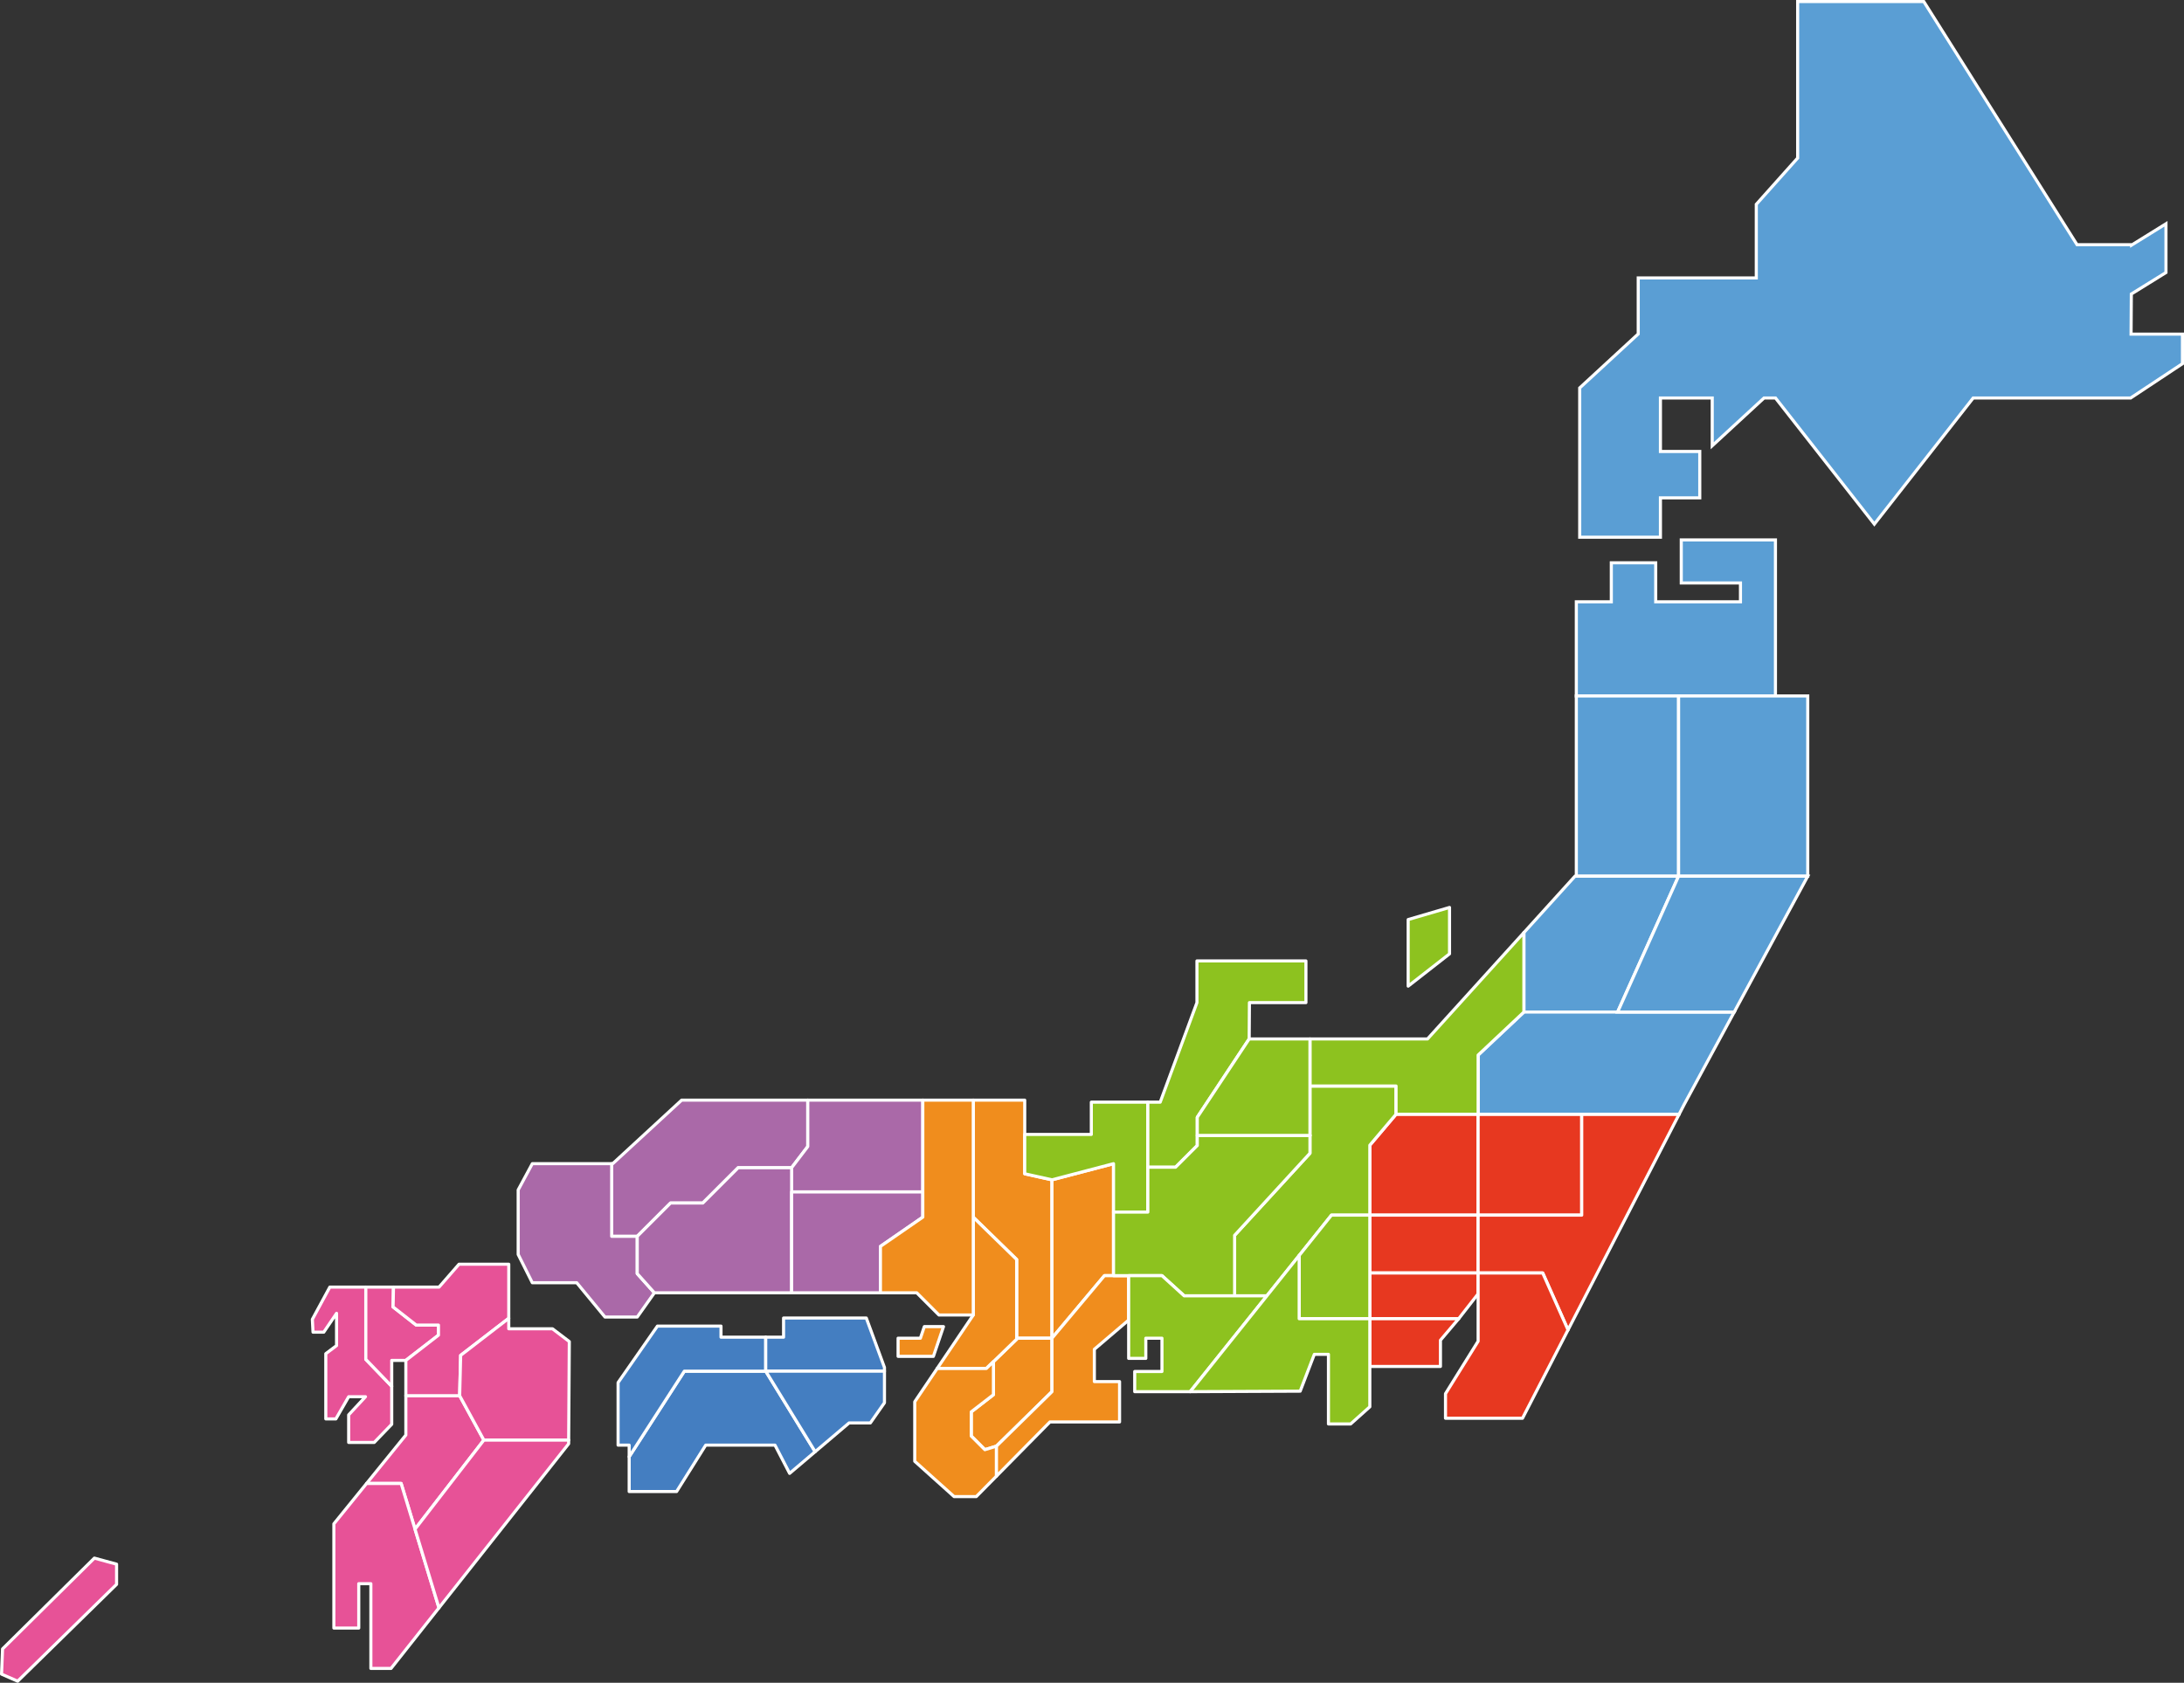
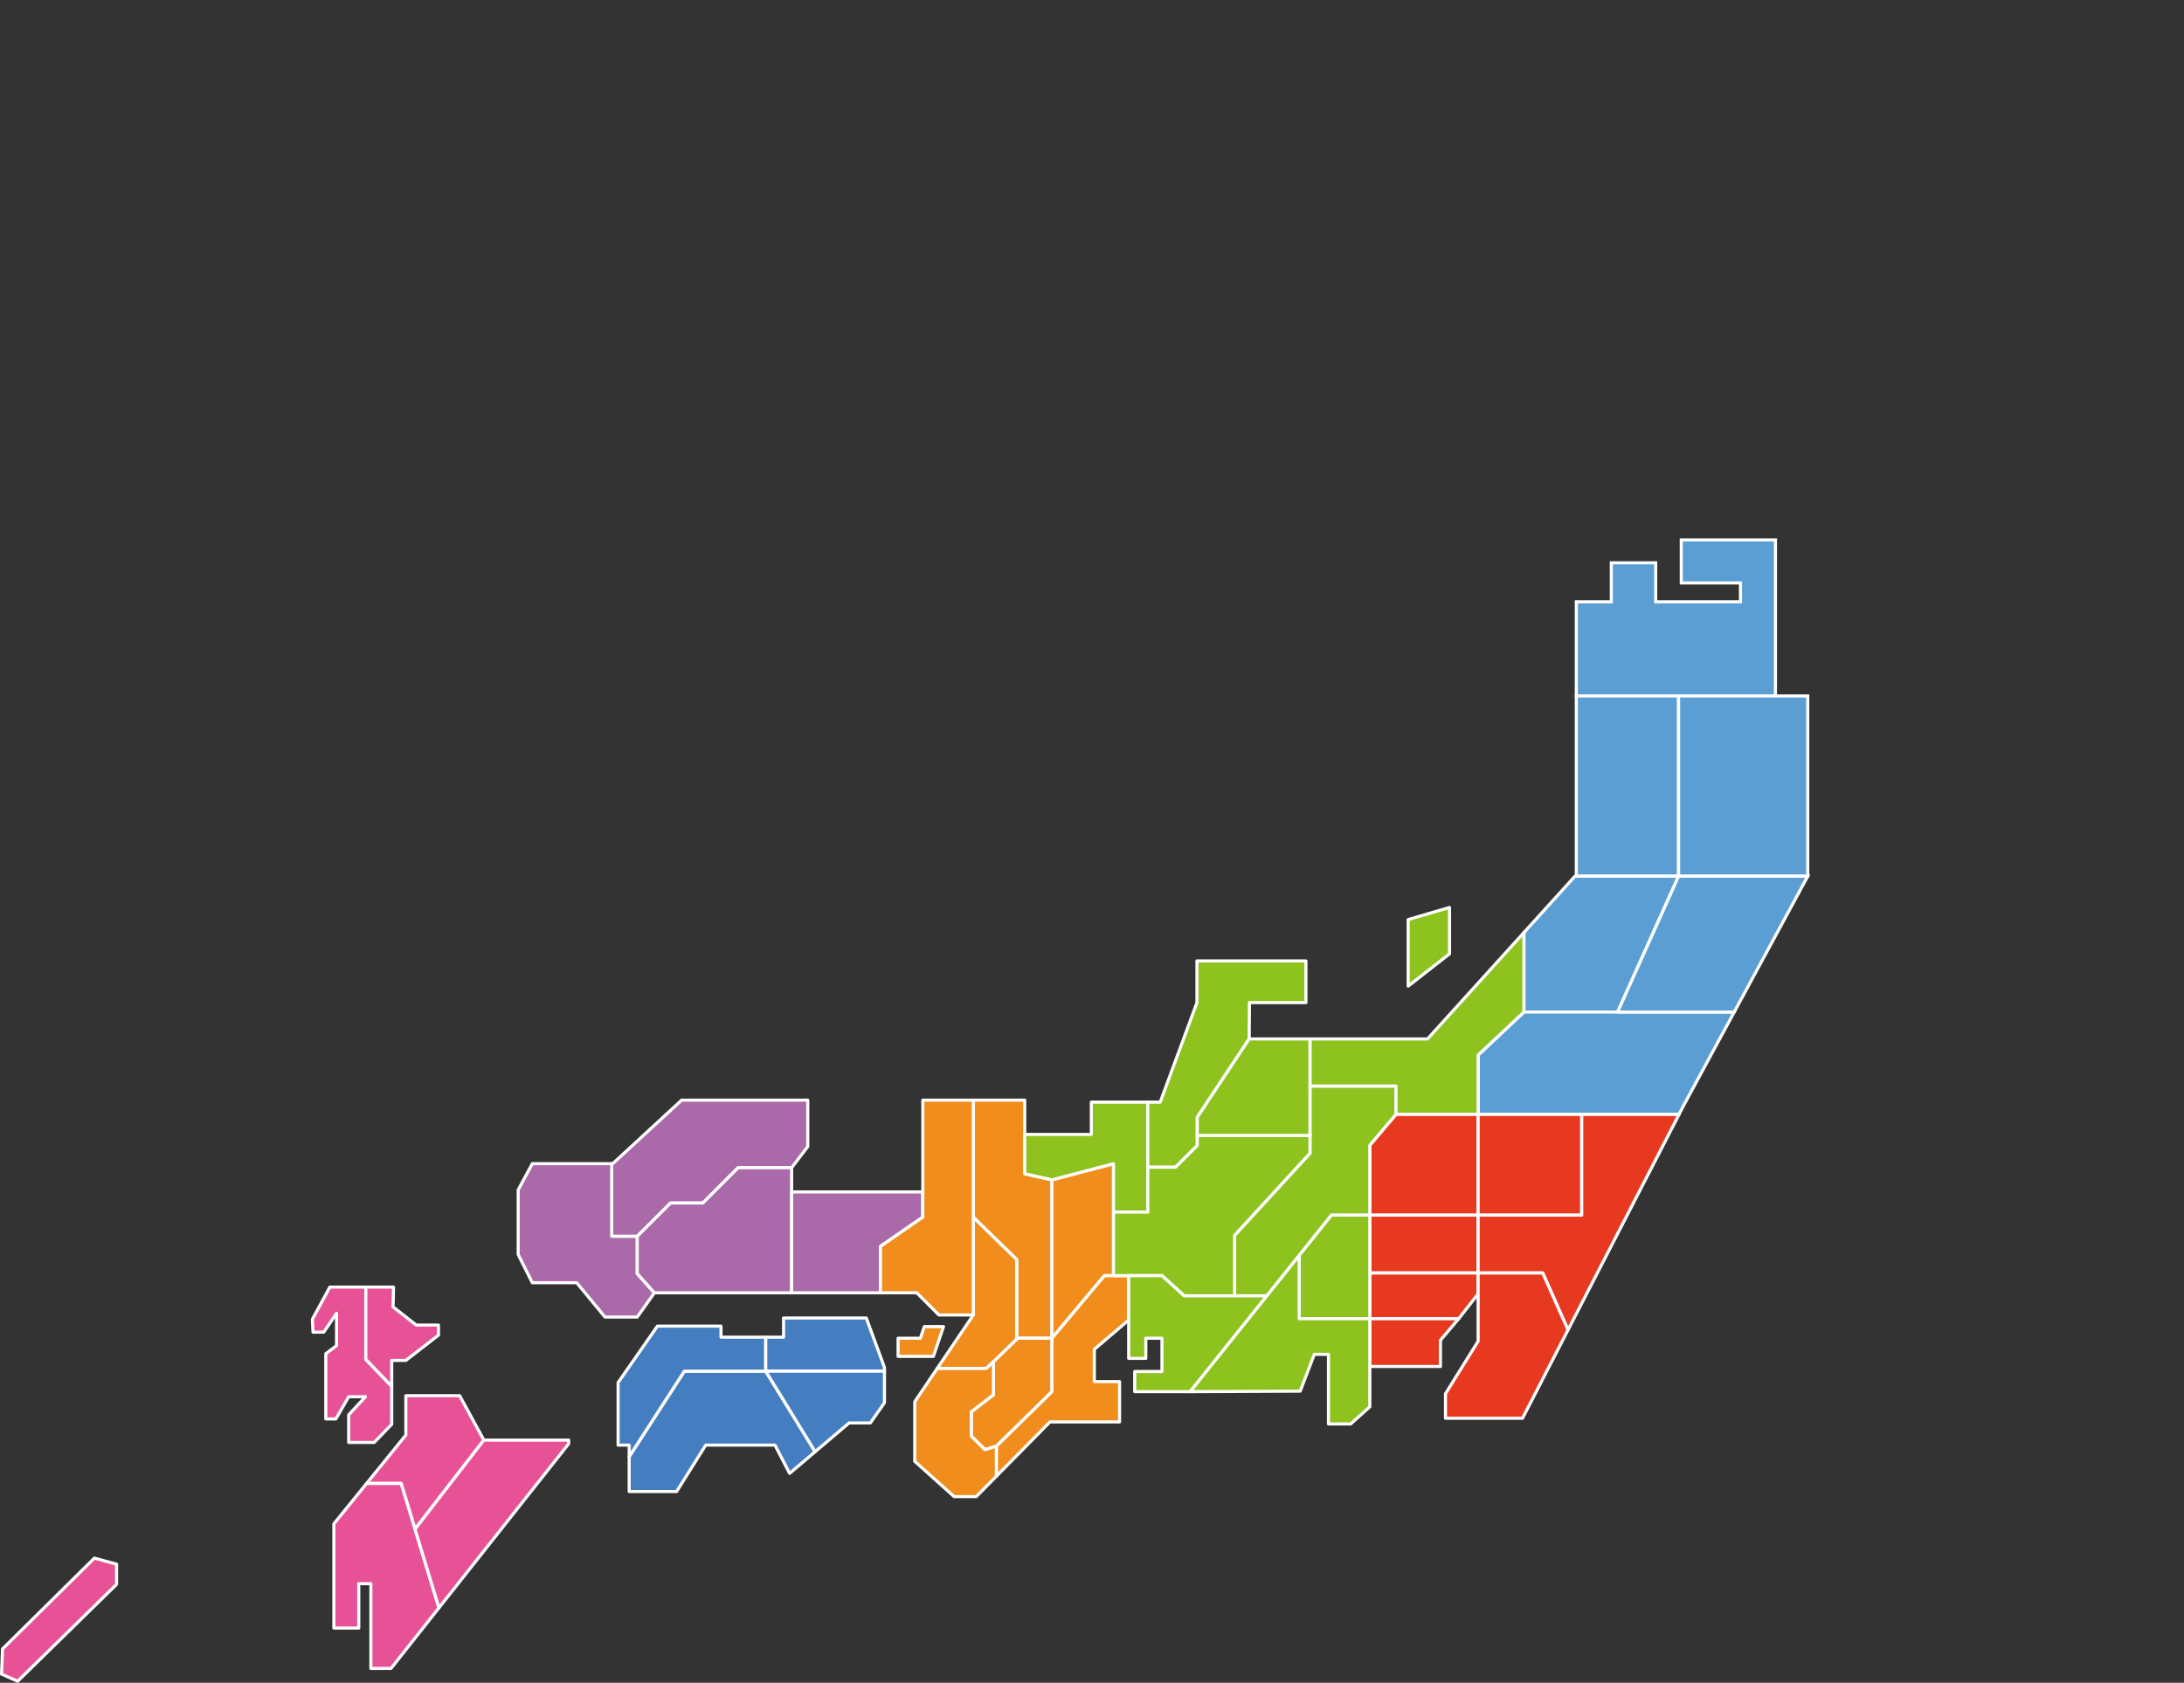
<svg xmlns="http://www.w3.org/2000/svg" width="704.532" height="542.97" viewBox="0 0 704.532 542.97">
  <rect x="0" y="0" width="704.532" height="542.97" fill="#333333" stroke="none" />
  <defs>
    <style>.a{fill:#5a9ed4;stroke-miterlimit:10;}.a,.b,.c,.d,.e,.f,.g{stroke:#fff;}.b{fill:#e73820;}.b,.c,.d,.e,.f,.g{stroke-linecap:round;stroke-linejoin:round;}.c{fill:#aa69a8;}.d{fill:#447ec1;}.e{fill:#f08d1d;}.f{fill:#e75297;}.g{fill:#8dc21f;}</style>
  </defs>
-   <polygon class="a" points="687.456 107.809 687.54 94.871 698.712 87.944 698.712 72.21 687.645 79.072 687.645 78.948 670.021 78.948 620.59 0.5 579.902 0.5 579.902 50.991 566.558 65.928 566.558 89.688 528.472 89.688 528.472 107.755 509.595 125.169 509.595 173.345 535.635 173.345 535.635 160.65 548.326 160.65 548.326 145.677 535.635 145.677 535.635 128.424 552.344 128.424 552.344 143.832 569.05 128.424 572.756 128.424 604.642 169.112 636.525 128.424 687.318 128.424 704.032 117.351 704.032 107.809 687.456 107.809" />
  <polygon class="b" points="441.888 369.52 441.888 392.086 476.825 392.086 476.825 359.534 450.35 359.534 441.888 369.52" />
  <rect class="b" x="476.825" y="359.534" width="33.42" height="32.552" />
  <rect class="b" x="441.888" y="392.086" width="34.938" height="18.666" />
  <polygon class="b" points="510.245 392.086 476.825 392.086 476.825 410.752 497.658 410.752 505.823 429.125 541.665 359.534 510.245 359.534 510.245 392.086" />
  <polygon class="b" points="441.888 410.752 441.888 425.506 470.557 425.506 476.825 417.475 476.825 410.752 441.888 410.752" />
  <polygon class="b" points="497.658 410.752 476.825 410.752 476.825 417.475 476.825 432.775 466.3 449.701 466.3 457.627 491.144 457.627 505.823 429.125 497.658 410.752" />
  <polygon class="b" points="441.888 440.911 464.671 440.911 464.671 432.449 470.557 425.506 441.888 425.506 441.888 440.911" />
  <polygon class="a" points="572.738 224.563 572.738 174.217 542.356 174.217 542.356 188.105 561.455 188.105 561.455 194.183 534.111 194.183 534.111 181.596 519.79 181.596 519.79 194.183 508.503 194.183 508.503 224.563 541.492 224.563 572.738 224.563" />
  <rect class="a" x="508.503" y="224.563" width="32.989" height="58.156" />
  <polygon class="a" points="521.82 326.558 541.492 282.72 508.503 282.72 508.074 282.72 491.584 300.927 491.584 326.558 521.82 326.558" />
  <polygon class="a" points="572.738 224.563 541.492 224.563 541.492 282.72 583.156 282.72 583.156 224.563 572.738 224.563" />
  <polygon class="a" points="521.82 326.558 491.584 326.558 476.825 340.438 476.825 359.534 510.245 359.534 541.665 359.534 543.226 356.505 559.433 326.558 521.82 326.558" />
  <polygon class="a" points="521.82 326.558 559.433 326.558 583.156 282.72 541.492 282.72 521.82 326.558" />
  <polygon class="c" points="205.568 398.924 205.568 398.922 216.31 388.18 226.726 388.18 238.119 376.787 255.372 376.787 260.58 369.95 260.58 354.98 219.891 354.98 197.658 375.483 197.322 375.483 197.322 398.924 205.568 398.924" />
-   <polygon class="c" points="260.58 354.98 260.58 369.95 255.372 376.787 255.372 384.601 297.687 384.601 297.687 354.98 260.58 354.98" />
  <polygon class="c" points="205.568 398.924 197.322 398.924 197.322 375.483 171.716 375.483 167.159 383.946 167.159 404.78 171.716 413.895 186.038 413.895 195.152 424.962 205.568 424.962 211.102 417.148 205.568 410.966 205.568 398.924" />
  <polygon class="c" points="255.372 376.787 238.119 376.787 226.726 388.18 216.31 388.18 205.568 398.922 205.568 398.924 205.568 410.966 211.102 417.148 255.372 417.148 255.372 384.601 255.372 376.787" />
  <polygon class="c" points="297.687 392.736 297.687 384.601 255.372 384.601 255.372 417.148 284.016 417.148 284.016 402.178 297.687 392.736" />
  <polygon class="d" points="220.759 442.433 202.965 470.032 202.965 481.274 218.264 481.274 227.654 466.302 250.001 466.302 254.721 475.416 262.966 468.42 247.017 442.433 220.759 442.433" />
  <polygon class="d" points="247.017 442.433 247.017 431.472 232.585 431.472 232.585 427.891 212.079 427.891 199.385 446.12 199.385 466.302 202.965 466.302 202.965 470.032 220.759 442.433 247.017 442.433" />
  <polygon class="d" points="279.459 425.288 252.767 425.288 252.767 431.472 247.017 431.472 247.017 442.433 285.318 442.433 285.318 441.237 279.459 425.288" />
  <polygon class="d" points="262.966 468.42 273.902 459.141 280.762 459.141 285.318 452.629 285.318 442.433 247.017 442.433 262.966 468.42" />
  <polygon class="e" points="327.96 406.409 327.96 432.113 328.285 431.798 339.352 431.798 339.352 380.694 330.563 378.739 330.563 366.045 330.563 354.98 313.964 354.98 313.964 392.763 327.96 406.409" />
  <polygon class="e" points="359.209 375.483 339.352 380.694 339.352 431.798 356.278 411.616 359.209 411.616 359.209 391.11 359.209 375.483" />
  <polygon class="e" points="320.473 439.356 320.473 450.027 313.311 455.56 313.311 463.373 317.706 467.767 321.449 466.628 339.352 449.049 339.352 431.798 328.285 431.798 320.473 439.356" />
  <polygon class="e" points="320.473 439.356 320.473 441.67 320.473 439.356 327.96 432.113 327.96 406.409 313.964 392.763 313.964 424.313 302.328 441.563 318.194 441.563 320.473 439.356" />
  <polygon class="e" points="297.687 354.98 297.687 384.601 297.687 392.736 284.016 402.178 284.016 417.148 295.734 417.148 302.895 424.313 313.964 424.313 313.964 392.763 313.964 354.98 297.687 354.98" />
  <polygon class="e" points="317.706 467.767 313.311 463.373 313.311 455.56 320.473 450.027 320.473 439.356 318.194 441.563 302.328 441.563 295.084 452.306 295.084 471.511 307.778 482.903 314.938 482.903 321.449 476.304 321.449 466.628 317.706 467.767" />
  <polygon class="e" points="359.209 411.616 356.278 411.616 339.352 431.798 339.352 449.049 321.449 466.628 321.449 476.304 338.701 458.816 361.159 458.816 361.159 445.794 353.023 445.794 353.023 435.378 364.092 425.938 364.092 411.616 359.209 411.616" />
  <polygon class="e" points="301.105 437.656 304.36 428.055 298.176 428.055 296.907 431.798 289.712 431.798 289.712 437.656 294.921 437.656 297.85 437.656 301.105 437.656" />
  <polygon class="f" points="118.007 415.303 106.399 415.303 100.758 425.721 100.975 429.845 104.446 429.845 108.57 423.767 108.57 434.183 105.098 436.787 105.098 457.838 108.352 457.838 112.476 450.677 117.901 450.677 112.476 456.536 112.476 465.431 120.722 465.431 126.365 459.571 126.365 447.313 118.007 438.633 118.007 415.303" />
  <path class="f" d="M141.443,427.564h-7.16l-7.486-5.856s.104-3.333.136-6.405h-8.926v23.33l8.358,8.681V438.959h4.556l10.522-8.138Z" />
  <polygon class="f" points="130.921 463.047 118.257 478.67 129.399 478.67 133.881 493.413 156.091 464.674 148.28 450.352 130.921 450.352 130.921 463.047" />
-   <path class="f" d="M164.122,425.372V407.929H148.064l-6.427,7.374H126.933c-.032,3.072-.136,6.405-.136,6.405l7.486,5.856h7.16v3.257l-10.522,8.138v11.393H148.28l.324-13.02Z" />
  <polygon class="f" points="133.881 493.413 129.399 478.67 118.257 478.67 107.702 491.69 107.702 525.327 115.73 525.327 115.73 511.007 119.637 511.007 119.637 538.35 126.146 538.35 141.599 518.8 133.881 493.413" />
-   <polygon class="f" points="178.23 428.761 164.122 428.761 164.122 425.372 148.604 437.333 148.28 450.352 156.091 464.674 183.444 464.674 183.652 432.883 178.23 428.761" />
  <polygon class="f" points="133.881 493.413 141.599 518.8 183.436 465.869 183.444 464.674 156.091 464.674 133.881 493.413" />
  <polygon class="f" points="0.823 532.054 0.5 540.191 5.707 542.47 37.607 511.22 37.607 504.711 30.445 502.757 0.823 532.054" />
  <polyline class="g" points="339.352 380.694 359.209 375.483 359.209 391.11 370.277 391.11 370.277 355.63 352.048 355.63 352.048 366.045 330.563 366.045 330.563 378.739 339.352 380.694" />
  <polygon class="g" points="422.574 350.423 422.574 366.369 422.683 366.369 422.574 366.369 422.574 372.122 398.27 398.598 398.27 418.127 408.684 418.127 429.518 392.086 441.888 392.086 441.888 369.52 450.35 359.534 450.35 350.423 422.574 350.423" />
  <polygon class="g" points="460.502 335.234 422.574 335.234 422.574 350.423 450.35 350.423 450.35 359.534 476.825 359.534 476.825 340.438 491.584 326.558 491.584 300.927 460.502 335.234" />
  <polygon class="g" points="386.12 310.059 386.12 323.515 374.271 355.63 370.277 355.63 370.277 376.623 379.227 376.623 386.225 369.626 386.225 366.369 386.225 360.511 402.969 335.234 403.049 323.515 421.275 323.515 421.275 310.059 386.12 310.059" />
  <polygon class="g" points="386.225 366.369 386.225 369.626 379.227 376.623 370.277 376.623 370.277 391.11 359.209 391.11 359.209 411.616 364.092 411.616 374.832 411.616 381.994 418.127 398.27 418.127 398.27 398.598 422.574 372.122 422.574 366.369 386.225 366.369" />
  <polygon class="g" points="402.969 335.234 386.225 360.511 386.225 366.369 422.574 366.369 422.574 335.234 402.969 335.234" />
  <polygon class="g" points="429.518 392.086 419.1 405.106 419.1 425.506 441.888 425.506 441.888 410.752 441.888 392.086 429.518 392.086" />
  <polygon class="g" points="398.27 418.127 381.994 418.127 374.832 411.616 364.092 411.616 364.092 425.938 364.092 438.309 369.624 438.309 369.624 431.798 374.832 431.798 374.832 442.539 366.043 442.539 366.043 449.049 383.945 449.049 408.684 418.127 398.27 418.127" />
  <polygon class="g" points="467.601 292.806 454.259 296.713 454.259 318.196 467.601 307.778 467.601 292.806" />
  <polygon class="g" points="419.1 425.506 419.1 405.106 408.684 418.127 383.945 449.049 419.427 448.887 423.861 437.32 423.982 437.005 428.541 437.005 428.541 459.467 435.703 459.467 441.888 453.932 441.888 440.911 441.888 425.506 419.1 425.506" />
</svg>